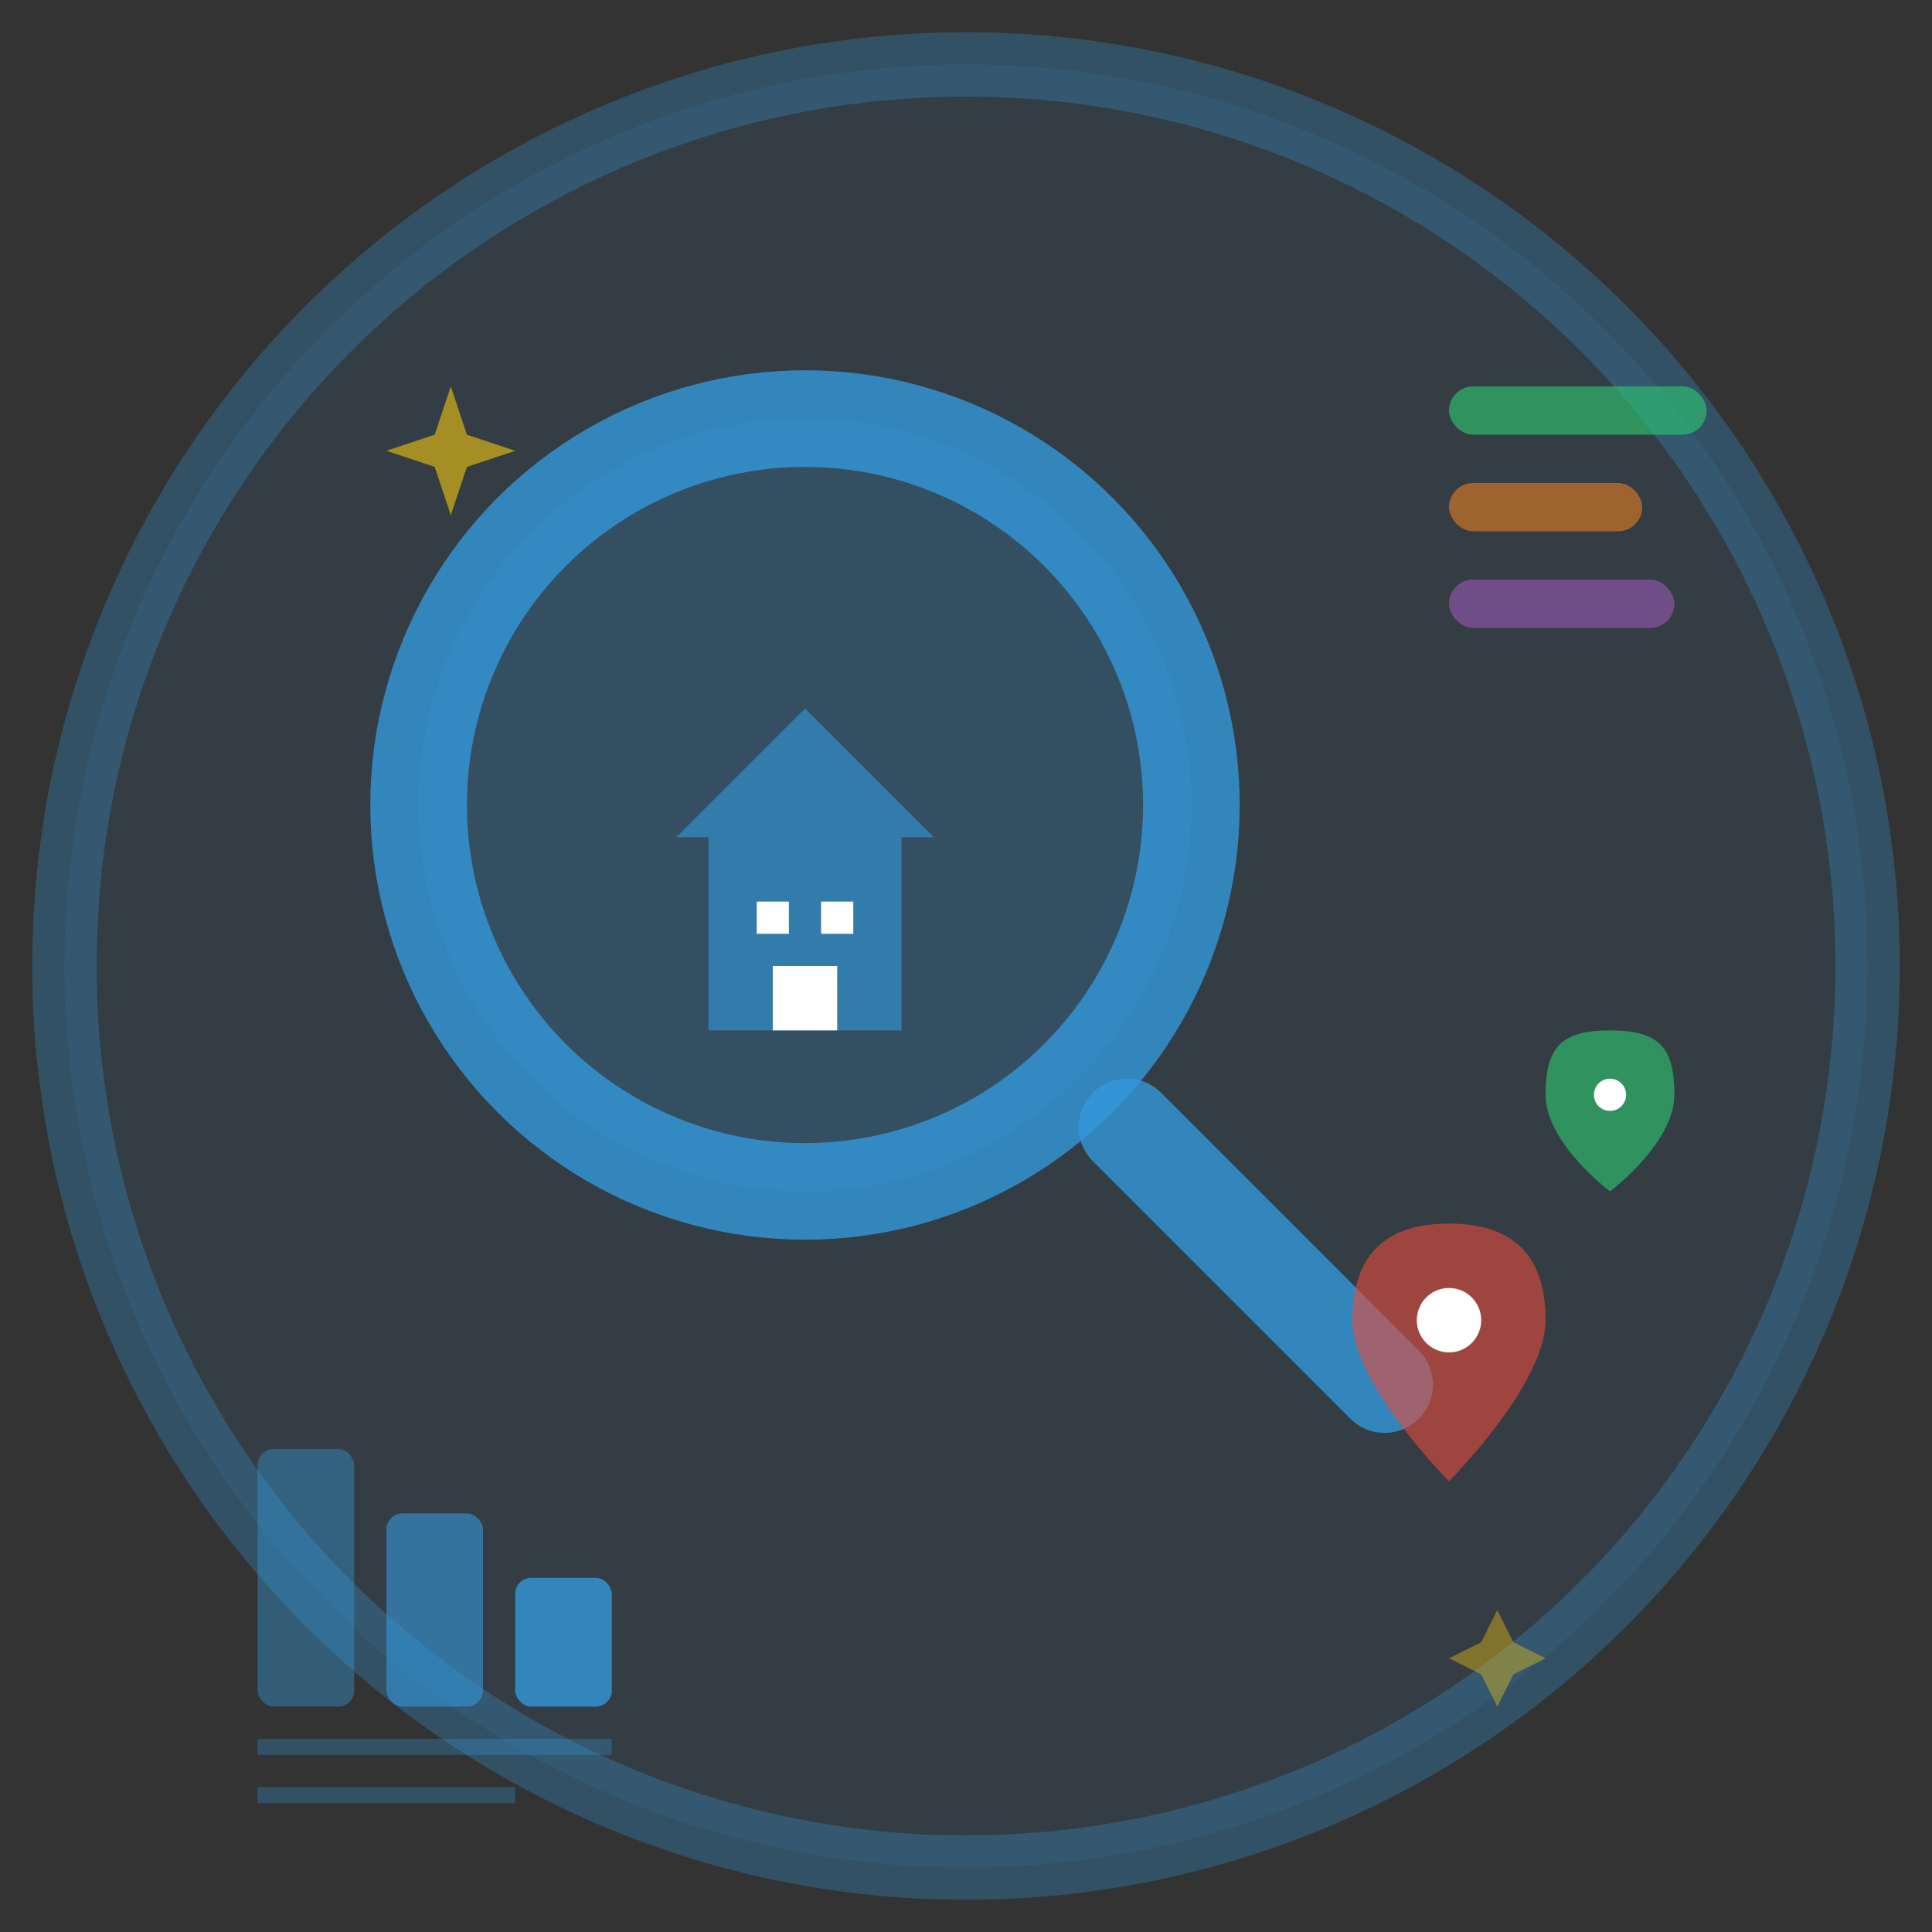
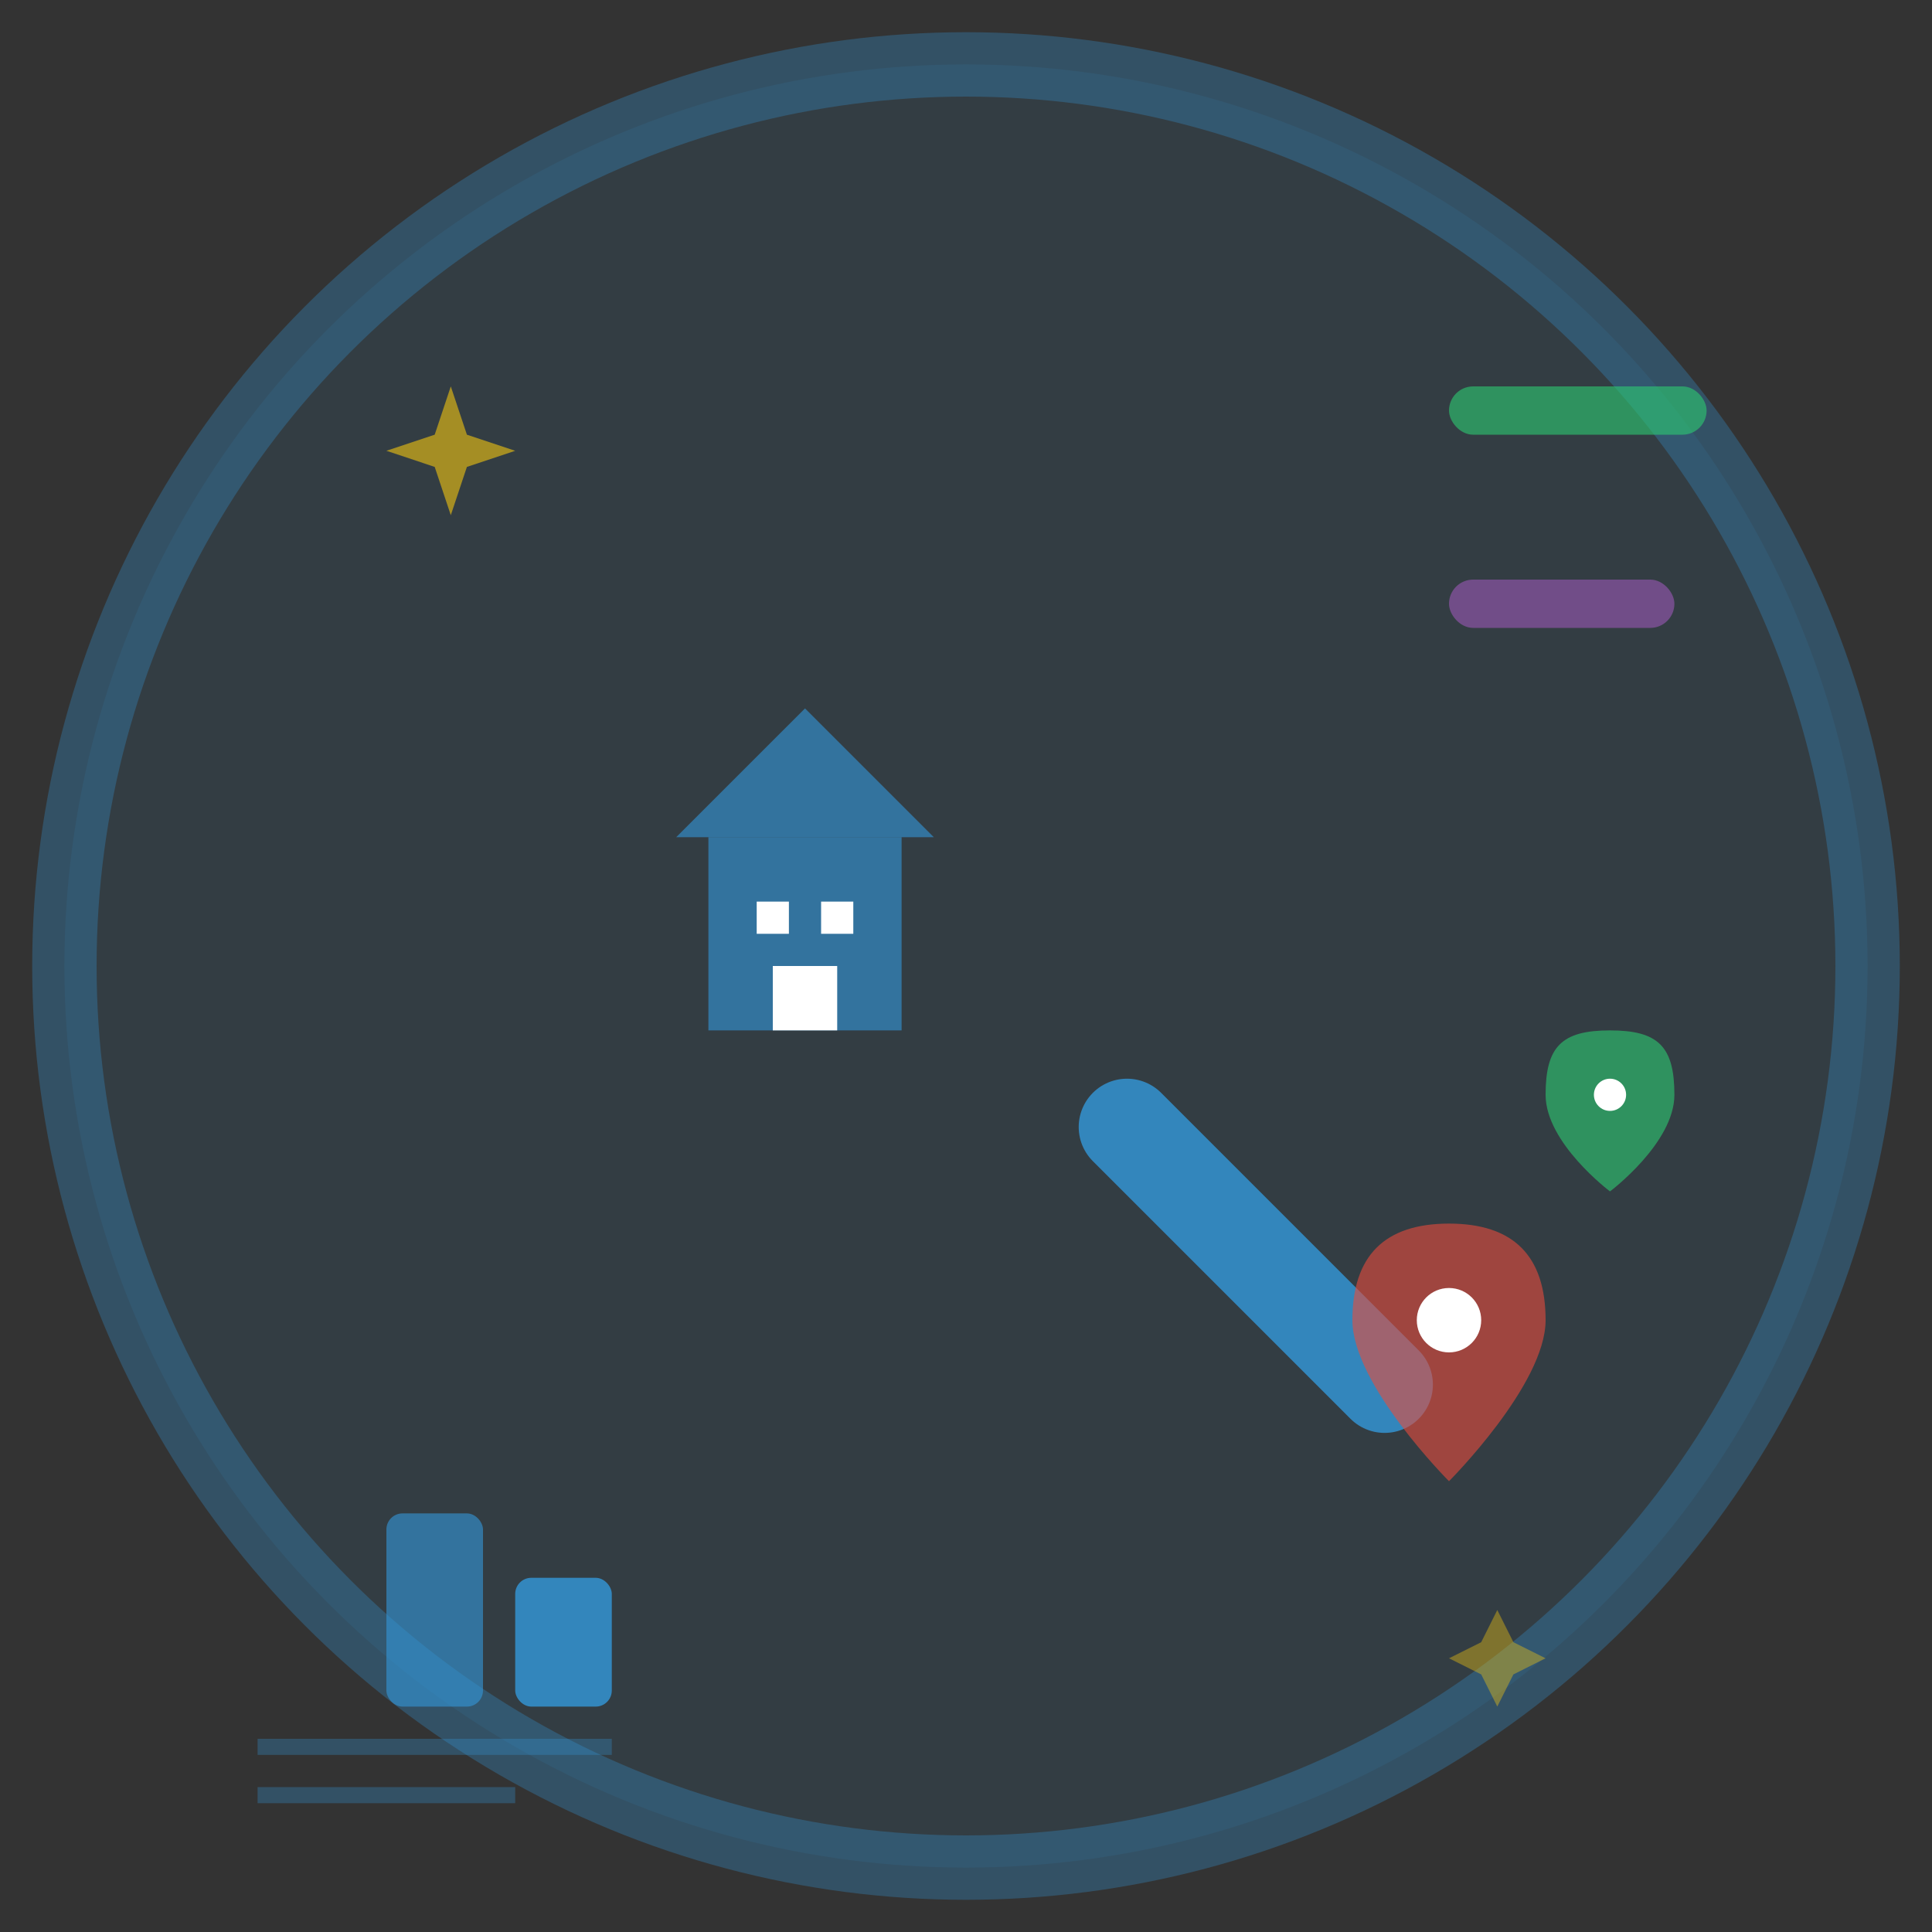
<svg xmlns="http://www.w3.org/2000/svg" width="60" height="60" viewBox="0 0 60 60" fill="none">
  <rect x="0" y="0" width="60" height="60" fill="#333333" stroke="none" />
  <circle cx="30" cy="30" r="28" fill="rgba(52, 152, 219, 0.1)" stroke="rgba(52, 152, 219, 0.3)" stroke-width="2" />
-   <circle cx="25" cy="25" r="12" fill="rgba(52, 152, 219, 0.2)" stroke="rgba(52, 152, 219, 0.8)" stroke-width="3" />
  <path d="m35 35 8 8" stroke="rgba(52, 152, 219, 0.8)" stroke-width="3" stroke-linecap="round" />
  <g transform="translate(18, 18)">
    <polygon points="3,8 7,4 11,8" fill="rgba(52, 152, 219, 0.6)" />
    <rect x="4" y="8" width="6" height="6" fill="rgba(52, 152, 219, 0.6)" />
    <rect x="5.5" y="10" width="1" height="1" fill="white" />
    <rect x="7.5" y="10" width="1" height="1" fill="white" />
    <rect x="6" y="12" width="2" height="2" fill="white" />
  </g>
  <g transform="translate(45, 12)">
    <rect x="0" y="0" width="8" height="1.5" fill="rgba(46, 204, 113, 0.6)" rx="0.75" />
-     <rect x="0" y="3" width="6" height="1.5" fill="rgba(230, 126, 34, 0.6)" rx="0.75" />
    <rect x="0" y="6" width="7" height="1.5" fill="rgba(155, 89, 182, 0.6)" rx="0.75" />
  </g>
  <g transform="translate(8, 45)">
-     <rect x="0" y="0" width="3" height="8" fill="rgba(52, 152, 219, 0.4)" rx="0.5" />
    <rect x="4" y="2" width="3" height="6" fill="rgba(52, 152, 219, 0.6)" rx="0.5" />
    <rect x="8" y="4" width="3" height="4" fill="rgba(52, 152, 219, 0.8)" rx="0.5" />
    <rect x="0" y="9" width="11" height="0.5" fill="rgba(52, 152, 219, 0.3)" />
    <rect x="0" y="10.5" width="8" height="0.5" fill="rgba(52, 152, 219, 0.3)" />
  </g>
  <g transform="translate(42, 38)">
    <path d="M3 0 C5 0 6 1 6 3 C6 5 3 8 3 8 C3 8 0 5 0 3 C0 1 1 0 3 0 Z" fill="rgba(231, 76, 60, 0.6)" />
    <circle cx="3" cy="3" r="1" fill="white" />
  </g>
  <g transform="translate(48, 32)">
    <path d="M2 0 C3.5 0 4 0.5 4 2 C4 3.5 2 5 2 5 C2 5 0 3.5 0 2 C0 0.5 0.5 0 2 0 Z" fill="rgba(46, 204, 113, 0.6)" />
    <circle cx="2" cy="2" r="0.5" fill="white" />
  </g>
  <g transform="translate(12, 12)">
    <polygon points="2,0 2.5,1.5 4,2 2.5,2.5 2,4 1.5,2.5 0,2 1.5,1.5" fill="rgba(241, 196, 15, 0.6)" />
  </g>
  <g transform="translate(45, 50)">
    <polygon points="1.5,0 2,1 3,1.5 2,2 1.5,3 1,2 0,1.5 1,1" fill="rgba(241, 196, 15, 0.4)" />
  </g>
</svg>